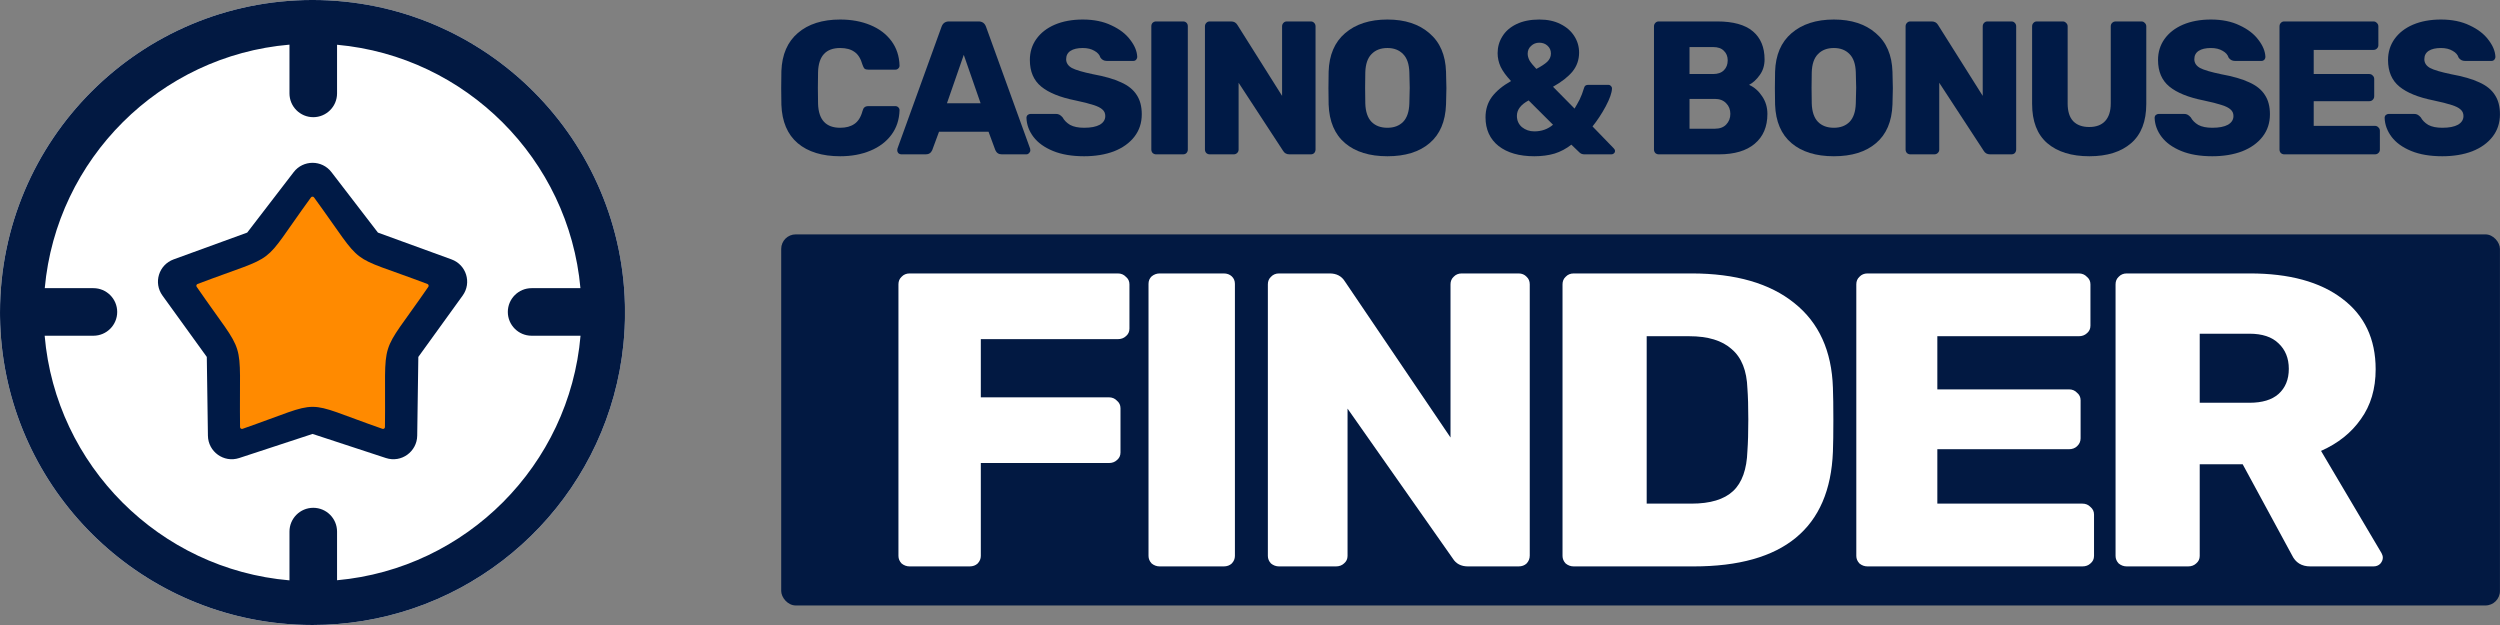
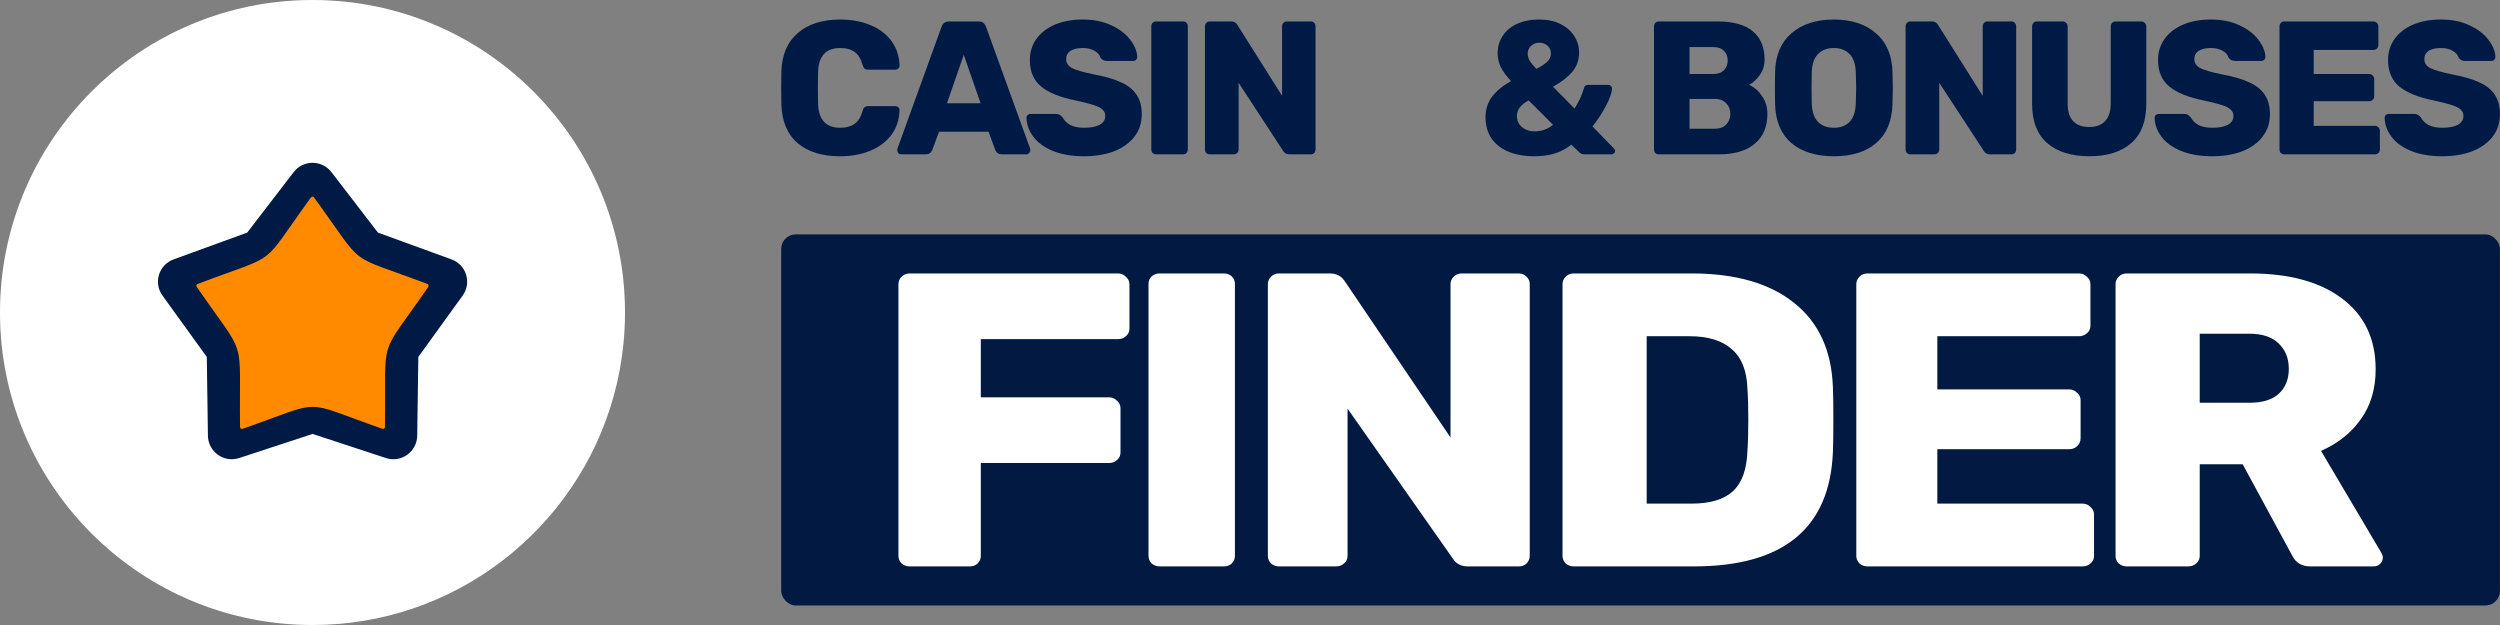
<svg xmlns="http://www.w3.org/2000/svg" width="688" height="172" viewBox="0 0 688 172" fill="none">
  <rect x="0" y="0" width="688" height="172" fill="#808080" stroke="none" />
  <rect x="214.986" y="64.5" width="473" height="102.125" rx="4" fill="#021942" />
  <path d="M250.332 155.875C249.511 155.875 248.771 155.606 248.114 155.069C247.539 154.454 247.252 153.763 247.252 152.996V78.245C247.252 77.4 247.539 76.709 248.114 76.171C248.689 75.557 249.428 75.25 250.332 75.25H307.62C308.523 75.25 309.263 75.557 309.838 76.171C310.495 76.709 310.823 77.4 310.823 78.245V90.454C310.823 91.298 310.495 91.989 309.838 92.527C309.263 93.064 308.523 93.333 307.62 93.333H269.921V109.343H305.156C306.059 109.343 306.799 109.65 307.374 110.264C308.031 110.802 308.359 111.493 308.359 112.338V124.546C308.359 125.391 308.031 126.082 307.374 126.62C306.799 127.157 306.059 127.426 305.156 127.426H269.921V152.996C269.921 153.763 269.633 154.454 269.058 155.069C268.483 155.606 267.744 155.875 266.841 155.875H250.332Z" fill="white" />
  <path d="M319.151 155.875C318.329 155.875 317.59 155.606 316.933 155.069C316.358 154.454 316.071 153.763 316.071 152.996V78.129C316.071 77.285 316.358 76.594 316.933 76.056C317.59 75.519 318.329 75.25 319.151 75.25H336.768C337.672 75.25 338.411 75.519 338.986 76.056C339.561 76.594 339.848 77.285 339.848 78.129V152.996C339.848 153.763 339.561 154.454 338.986 155.069C338.411 155.606 337.672 155.875 336.768 155.875H319.151Z" fill="white" />
  <path d="M351.996 155.875C351.175 155.875 350.435 155.606 349.778 155.069C349.203 154.454 348.916 153.763 348.916 152.996V78.245C348.916 77.4 349.203 76.709 349.778 76.171C350.353 75.557 351.092 75.25 351.996 75.25H365.918C367.807 75.25 369.203 75.98 370.106 77.438L399.182 120.4V78.245C399.182 77.4 399.469 76.709 400.044 76.171C400.619 75.557 401.358 75.25 402.261 75.25H417.908C418.811 75.25 419.551 75.557 420.125 76.171C420.7 76.709 420.988 77.4 420.988 78.245V152.88C420.988 153.725 420.7 154.454 420.125 155.069C419.551 155.606 418.811 155.875 417.908 155.875H403.986C402.097 155.875 400.701 155.146 399.798 153.687L370.846 112.453V152.996C370.846 153.84 370.517 154.531 369.86 155.069C369.285 155.606 368.546 155.875 367.642 155.875H351.996Z" fill="white" />
  <path d="M433.086 155.875C432.265 155.875 431.526 155.606 430.869 155.069C430.294 154.454 430.006 153.763 430.006 152.996V78.245C430.006 77.4 430.294 76.709 430.869 76.171C431.444 75.557 432.183 75.25 433.086 75.25H465.488C477.644 75.25 487.089 77.976 493.824 83.428C500.559 88.803 504.091 96.558 504.419 106.694C504.501 108.921 504.542 111.877 504.542 115.563C504.542 119.248 504.501 122.166 504.419 124.316C503.598 145.355 490.826 155.875 466.104 155.875H433.086ZM465.488 138.598C470.662 138.598 474.482 137.446 476.946 135.143C479.41 132.839 480.724 129.154 480.888 124.086C481.052 121.859 481.134 118.979 481.134 115.447C481.134 111.915 481.052 109.074 480.888 106.924C480.724 102.01 479.286 98.401 476.576 96.097C473.948 93.717 470.046 92.527 464.872 92.527H453.168V138.598H465.488Z" fill="white" />
  <path d="M513.936 155.875C513.115 155.875 512.376 155.606 511.719 155.069C511.144 154.454 510.856 153.763 510.856 152.996V78.245C510.856 77.4 511.144 76.709 511.719 76.171C512.294 75.557 513.033 75.25 513.936 75.25H572.087C572.99 75.25 573.729 75.557 574.304 76.171C574.961 76.709 575.29 77.4 575.29 78.245V89.647C575.29 90.492 574.961 91.183 574.304 91.721C573.729 92.258 572.99 92.527 572.087 92.527H533.156V107.154H569.376C570.28 107.154 571.019 107.462 571.594 108.076C572.251 108.613 572.58 109.304 572.58 110.149V120.63C572.58 121.475 572.251 122.204 571.594 122.819C571.019 123.356 570.28 123.625 569.376 123.625H533.156V138.598H573.072C573.976 138.598 574.715 138.905 575.29 139.52C575.947 140.057 576.276 140.748 576.276 141.593V152.996C576.276 153.84 575.947 154.531 575.29 155.069C574.715 155.606 573.976 155.875 573.072 155.875H513.936Z" fill="white" />
  <path d="M585.282 155.875C584.46 155.875 583.721 155.606 583.064 155.069C582.489 154.454 582.202 153.763 582.202 152.996V78.245C582.202 77.4 582.489 76.709 583.064 76.171C583.639 75.557 584.378 75.25 585.282 75.25H619.162C630.003 75.25 638.463 77.554 644.541 82.161C650.701 86.768 653.781 93.256 653.781 101.626C653.781 107.001 652.426 111.57 649.715 115.332C647.087 119.095 643.432 122.013 638.75 124.086L655.382 152.189C655.629 152.65 655.752 153.072 655.752 153.456C655.752 154.071 655.506 154.646 655.013 155.184C654.52 155.645 653.904 155.875 653.165 155.875H635.794C633.412 155.875 631.728 154.838 630.742 152.765L617.19 127.771H605.363V152.996C605.363 153.84 605.035 154.531 604.378 155.069C603.803 155.606 603.064 155.875 602.16 155.875H585.282ZM619.038 110.84C622.57 110.84 625.239 110.034 627.046 108.421C628.935 106.732 629.88 104.429 629.88 101.511C629.88 98.593 628.935 96.251 627.046 94.485C625.239 92.719 622.57 91.836 619.038 91.836H605.363V110.84H619.038Z" fill="white" />
  <path d="M231.218 43C226.258 43 222.357 41.798 219.512 39.394C216.703 36.99 215.212 33.472 215.038 28.838C215.004 27.898 214.986 26.365 214.986 24.24C214.986 22.08 215.004 20.512 215.038 19.537C215.212 15.008 216.72 11.524 219.565 9.085C222.443 6.612 226.328 5.375 231.218 5.375C234.305 5.375 237.062 5.88 239.49 6.89C241.953 7.901 243.895 9.364 245.317 11.28C246.739 13.196 247.484 15.461 247.554 18.073C247.554 18.387 247.432 18.648 247.19 18.857C246.982 19.066 246.721 19.171 246.409 19.171L239.022 19.171C238.536 19.171 238.172 19.084 237.929 18.91C237.721 18.701 237.53 18.335 237.357 17.812C236.871 16.105 236.126 14.921 235.12 14.259C234.149 13.562 232.848 13.213 231.218 13.213C227.299 13.213 225.27 15.408 225.131 19.798C225.096 20.738 225.079 22.184 225.079 24.135C225.079 26.086 225.096 27.567 225.131 28.577C225.27 32.967 227.299 35.161 231.218 35.161C232.813 35.161 234.114 34.813 235.12 34.116C236.16 33.42 236.906 32.235 237.357 30.563C237.496 30.04 237.686 29.692 237.929 29.518C238.172 29.309 238.536 29.204 239.022 29.204L246.409 29.204C246.721 29.204 246.982 29.309 247.19 29.518C247.432 29.727 247.554 29.988 247.554 30.302C247.484 32.914 246.739 35.179 245.317 37.095C243.895 39.011 241.953 40.474 239.49 41.485C237.062 42.495 234.305 43 231.218 43Z" fill="#001A46" />
  <path d="M248.012 42.477C247.735 42.477 247.475 42.373 247.232 42.164C247.024 41.92 246.92 41.659 246.92 41.38C246.92 41.171 246.937 41.014 246.972 40.91L259.094 7.413C259.44 6.403 260.134 5.898 261.175 5.898L269.29 5.898C270.331 5.898 271.025 6.403 271.371 7.413L283.493 40.91C283.528 41.014 283.545 41.171 283.545 41.38C283.545 41.659 283.424 41.92 283.181 42.164C282.973 42.373 282.73 42.477 282.453 42.477L275.689 42.477C274.857 42.477 274.267 42.094 273.921 41.328L272.048 36.259L258.417 36.259L256.544 41.328C256.197 42.094 255.608 42.477 254.775 42.477L248.012 42.477ZM260.602 28.42L269.863 28.42L265.232 15.095L260.602 28.42Z" fill="#001A46" />
  <path d="M298.348 43C294.983 43 292.122 42.512 289.764 41.537C287.405 40.561 285.619 39.272 284.405 37.67C283.191 36.067 282.55 34.325 282.48 32.444C282.48 32.131 282.584 31.869 282.792 31.66C283.035 31.451 283.313 31.347 283.625 31.347L290.544 31.347C290.96 31.347 291.29 31.416 291.533 31.556C291.81 31.695 292.105 31.939 292.417 32.287C292.868 33.123 293.561 33.82 294.498 34.378C295.469 34.9 296.752 35.161 298.348 35.161C300.221 35.161 301.66 34.883 302.666 34.325C303.672 33.733 304.175 32.932 304.175 31.922C304.175 31.19 303.914 30.598 303.394 30.145C302.874 29.657 302.042 29.239 300.897 28.891C299.752 28.507 298.105 28.089 295.955 27.637C291.758 26.8 288.619 25.529 286.538 23.822C284.457 22.115 283.417 19.676 283.417 16.506C283.417 14.346 284.006 12.43 285.185 10.758C286.399 9.05 288.099 7.727 290.284 6.786C292.504 5.845 295.07 5.375 297.984 5.375C301.036 5.375 303.672 5.915 305.891 6.995C308.146 8.04 309.863 9.364 311.042 10.966C312.256 12.534 312.897 14.085 312.967 15.617C312.967 15.931 312.863 16.21 312.655 16.453C312.446 16.663 312.186 16.767 311.874 16.767L304.591 16.767C303.828 16.767 303.238 16.453 302.822 15.826C302.614 15.095 302.076 14.485 301.209 13.997C300.342 13.475 299.267 13.213 297.984 13.213C296.527 13.213 295.4 13.475 294.602 13.997C293.804 14.52 293.405 15.286 293.405 16.297C293.405 17.307 293.926 18.108 294.966 18.701C296.007 19.258 297.949 19.833 300.793 20.425C304.053 21.017 306.637 21.766 308.545 22.672C310.487 23.543 311.909 24.693 312.811 26.121C313.747 27.515 314.215 29.291 314.215 31.451C314.215 33.82 313.539 35.876 312.186 37.617C310.834 39.359 308.961 40.701 306.568 41.641C304.175 42.547 301.435 43 298.348 43Z" fill="#001A46" />
  <path d="M318.146 42.477C317.8 42.477 317.487 42.355 317.21 42.112C316.967 41.833 316.846 41.519 316.846 41.171L316.846 7.204C316.846 6.821 316.967 6.507 317.21 6.263C317.487 6.019 317.8 5.898 318.146 5.898L325.586 5.898C325.967 5.898 326.28 6.019 326.522 6.263C326.765 6.507 326.887 6.821 326.887 7.204L326.887 41.171C326.887 41.519 326.765 41.833 326.522 42.112C326.28 42.355 325.967 42.477 325.586 42.477L318.146 42.477Z" fill="#001A46" />
  <path d="M332.903 42.477C332.556 42.477 332.244 42.355 331.967 42.112C331.724 41.833 331.602 41.519 331.602 41.171L331.602 7.256C331.602 6.873 331.724 6.559 331.967 6.316C332.209 6.037 332.522 5.898 332.903 5.898L338.782 5.898C339.58 5.898 340.169 6.229 340.551 6.89L352.829 26.382L352.829 7.256C352.829 6.873 352.95 6.559 353.193 6.316C353.435 6.037 353.748 5.898 354.129 5.898L360.736 5.898C361.118 5.898 361.43 6.037 361.673 6.316C361.916 6.559 362.037 6.873 362.037 7.256L362.037 41.119C362.037 41.502 361.916 41.833 361.673 42.112C361.43 42.355 361.118 42.477 360.736 42.477L354.858 42.477C354.06 42.477 353.47 42.147 353.089 41.485L340.863 22.777L340.863 41.171C340.863 41.554 340.724 41.868 340.447 42.112C340.204 42.355 339.892 42.477 339.51 42.477L332.903 42.477Z" fill="#001A46" />
-   <path d="M381.819 43C376.894 43 373.01 41.798 370.166 39.394C367.322 36.99 365.813 33.454 365.64 28.786C365.605 27.811 365.588 26.313 365.588 24.292C365.588 22.271 365.605 20.756 365.64 19.746C365.778 15.147 367.287 11.611 370.166 9.137C373.079 6.629 376.964 5.375 381.819 5.375C386.64 5.375 390.49 6.629 393.369 9.137C396.282 11.611 397.808 15.147 397.947 19.746C398.016 21.766 398.051 23.282 398.051 24.292C398.051 25.337 398.016 26.835 397.947 28.786C397.774 33.454 396.265 36.99 393.421 39.394C390.611 41.798 386.744 43 381.819 43ZM381.819 35.161C383.623 35.161 385.062 34.621 386.137 33.541C387.213 32.427 387.785 30.737 387.854 28.473C387.924 26.452 387.958 25.006 387.958 24.135C387.958 23.264 387.924 21.853 387.854 19.902C387.785 17.638 387.213 15.966 386.137 14.886C385.062 13.771 383.623 13.213 381.819 13.213C379.981 13.213 378.524 13.771 377.449 14.886C376.374 15.966 375.802 17.638 375.732 19.902C375.698 20.878 375.68 22.289 375.68 24.135C375.68 26.017 375.698 27.462 375.732 28.473C375.802 30.737 376.374 32.427 377.449 33.541C378.524 34.621 379.981 35.161 381.819 35.161Z" fill="#001A46" />
  <path d="M422.237 43C418.11 43 414.832 42.059 412.404 40.178C410.011 38.262 408.815 35.632 408.815 32.287C408.815 30.127 409.404 28.246 410.584 26.644C411.797 25.041 413.549 23.595 415.838 22.306C414.52 20.913 413.566 19.606 412.977 18.387C412.422 17.168 412.144 15.914 412.144 14.624C412.144 12.952 412.578 11.419 413.445 10.026C414.312 8.598 415.613 7.465 417.347 6.629C419.081 5.793 421.179 5.375 423.642 5.375C425.896 5.375 427.838 5.793 429.469 6.629C431.133 7.465 432.399 8.58 433.266 9.974C434.133 11.332 434.567 12.83 434.567 14.468C434.567 16.453 433.96 18.195 432.746 19.693C431.532 21.157 429.746 22.55 427.388 23.874L433.318 29.884C433.839 29.013 434.307 28.177 434.723 27.375C435.139 26.539 435.555 25.442 435.972 24.083C436.11 23.595 436.475 23.351 437.064 23.351L442.631 23.351C442.908 23.351 443.134 23.456 443.307 23.665C443.515 23.839 443.619 24.066 443.619 24.344C443.585 25.529 443.012 27.166 441.902 29.256C440.793 31.312 439.579 33.158 438.261 34.796L444.088 40.805C444.33 41.049 444.452 41.293 444.452 41.537C444.452 41.816 444.348 42.042 444.14 42.216C443.966 42.39 443.741 42.477 443.463 42.477L436.024 42.477C435.469 42.477 435.018 42.303 434.671 41.955L432.434 39.812C431.012 40.927 429.469 41.746 427.804 42.268C426.139 42.756 424.283 43 422.237 43ZM422.809 18.962C424.093 18.3 425.081 17.655 425.775 17.028C426.468 16.366 426.815 15.6 426.815 14.729C426.815 13.858 426.503 13.144 425.879 12.586C425.289 12.029 424.526 11.75 423.59 11.75C422.723 11.75 421.977 12.046 421.353 12.639C420.728 13.196 420.416 13.91 420.416 14.781C420.416 15.373 420.59 16.001 420.936 16.663C421.318 17.29 421.942 18.056 422.809 18.962ZM422.237 36.154C424.249 36.154 425.966 35.545 427.388 34.325L420.676 27.637C418.526 28.786 417.451 30.197 417.451 31.869C417.451 33.158 417.919 34.203 418.855 35.005C419.827 35.771 420.954 36.154 422.237 36.154Z" fill="#001A46" />
  <path d="M456.476 42.477C456.129 42.477 455.817 42.355 455.539 42.112C455.297 41.833 455.175 41.519 455.175 41.171L455.175 7.256C455.175 6.873 455.297 6.559 455.539 6.316C455.782 6.037 456.094 5.898 456.476 5.898L472.551 5.898C476.956 5.898 480.234 6.803 482.384 8.615C484.534 10.427 485.61 13.005 485.61 16.349C485.61 18.021 485.159 19.467 484.257 20.686C483.39 21.906 482.419 22.794 481.344 23.351C482.766 23.979 483.962 25.024 484.933 26.487C485.904 27.915 486.39 29.535 486.39 31.347C486.39 34.865 485.228 37.6 482.904 39.551C480.615 41.502 477.32 42.477 473.02 42.477L456.476 42.477ZM471.459 20.373C472.742 20.373 473.731 20.024 474.424 19.328C475.118 18.631 475.465 17.725 475.465 16.61C475.465 15.53 475.118 14.659 474.424 13.997C473.765 13.301 472.777 12.952 471.459 12.952L464.956 12.952L464.956 20.373L471.459 20.373ZM471.927 35.423C473.28 35.423 474.32 35.039 475.049 34.273C475.812 33.472 476.193 32.496 476.193 31.347C476.193 30.162 475.812 29.187 475.049 28.42C474.286 27.619 473.245 27.218 471.927 27.218L464.956 27.218L464.956 35.423L471.927 35.423Z" fill="#001A46" />
  <path d="M504.681 43C499.756 43 495.871 41.798 493.027 39.394C490.183 36.99 488.674 33.454 488.501 28.786C488.466 27.811 488.449 26.313 488.449 24.292C488.449 22.271 488.466 20.756 488.501 19.746C488.64 15.147 490.148 11.611 493.027 9.137C495.941 6.629 499.825 5.375 504.681 5.375C509.502 5.375 513.351 6.629 516.23 9.137C519.144 11.611 520.67 15.147 520.808 19.746C520.878 21.766 520.912 23.282 520.912 24.292C520.912 25.337 520.878 26.835 520.808 28.786C520.635 33.454 519.126 36.99 516.282 39.394C513.473 41.798 509.606 43 504.681 43ZM504.681 35.161C506.484 35.161 507.924 34.621 508.999 33.541C510.074 32.427 510.646 30.737 510.716 28.473C510.785 26.452 510.82 25.006 510.82 24.135C510.82 23.264 510.785 21.853 510.716 19.902C510.646 17.638 510.074 15.966 508.999 14.886C507.924 13.771 506.484 13.213 504.681 13.213C502.843 13.213 501.386 13.771 500.311 14.886C499.235 15.966 498.663 17.638 498.594 19.902C498.559 20.878 498.542 22.289 498.542 24.135C498.542 26.017 498.559 27.462 498.594 28.473C498.663 30.737 499.235 32.427 500.311 33.541C501.386 34.621 502.843 35.161 504.681 35.161Z" fill="#001A46" />
  <path d="M525.719 42.477C525.372 42.477 525.06 42.355 524.783 42.112C524.54 41.833 524.418 41.519 524.418 41.171L524.418 7.256C524.418 6.873 524.54 6.559 524.783 6.316C525.025 6.037 525.337 5.898 525.719 5.898L531.598 5.898C532.396 5.898 532.985 6.229 533.367 6.89L545.644 26.382L545.644 7.256C545.644 6.873 545.766 6.559 546.009 6.316C546.251 6.037 546.564 5.898 546.945 5.898L553.552 5.898C553.934 5.898 554.246 6.037 554.489 6.316C554.731 6.559 554.853 6.873 554.853 7.256L554.853 41.119C554.853 41.502 554.731 41.833 554.489 42.112C554.246 42.355 553.934 42.477 553.552 42.477L547.673 42.477C546.876 42.477 546.286 42.147 545.905 41.485L533.679 22.777L533.679 41.171C533.679 41.554 533.54 41.868 533.263 42.112C533.02 42.355 532.708 42.477 532.326 42.477L525.719 42.477Z" fill="#001A46" />
  <path d="M574.999 43C570.074 43 566.207 41.798 563.398 39.394C560.623 36.99 559.236 33.385 559.236 28.577L559.236 7.256C559.236 6.873 559.357 6.559 559.6 6.316C559.843 6.037 560.155 5.898 560.537 5.898L567.664 5.898C568.045 5.898 568.358 6.037 568.6 6.316C568.878 6.559 569.017 6.873 569.017 7.256L569.017 28.473C569.017 30.633 569.519 32.252 570.525 33.333C571.566 34.412 573.04 34.952 574.947 34.952C576.855 34.952 578.312 34.412 579.317 33.333C580.358 32.218 580.878 30.598 580.878 28.473L580.878 7.256C580.878 6.873 581 6.559 581.242 6.316C581.52 6.037 581.849 5.898 582.231 5.898L589.306 5.898C589.688 5.898 590 6.037 590.243 6.316C590.52 6.559 590.659 6.873 590.659 7.256L590.659 28.577C590.659 33.385 589.272 36.99 586.497 39.394C583.722 41.798 579.89 43 574.999 43Z" fill="#001A46" />
  <path d="M608.82 43C605.456 43 602.594 42.512 600.236 41.537C597.877 40.561 596.091 39.272 594.877 37.67C593.663 36.067 593.022 34.325 592.952 32.444C592.952 32.131 593.056 31.869 593.264 31.66C593.507 31.451 593.785 31.347 594.097 31.347L601.016 31.347C601.432 31.347 601.762 31.416 602.005 31.556C602.282 31.695 602.577 31.939 602.889 32.287C603.34 33.123 604.034 33.82 604.97 34.378C605.941 34.9 607.224 35.161 608.82 35.161C610.693 35.161 612.132 34.883 613.138 34.325C614.144 33.733 614.647 32.932 614.647 31.922C614.647 31.19 614.387 30.598 613.866 30.145C613.346 29.657 612.514 29.239 611.369 28.891C610.225 28.507 608.577 28.089 606.427 27.637C602.23 26.8 599.091 25.529 597.01 23.822C594.929 22.115 593.889 19.676 593.889 16.506C593.889 14.346 594.478 12.43 595.658 10.758C596.872 9.05 598.571 7.727 600.756 6.786C602.976 5.845 605.542 5.375 608.456 5.375C611.508 5.375 614.144 5.915 616.364 6.995C618.618 8.04 620.335 9.364 621.514 10.966C622.728 12.534 623.369 14.085 623.439 15.617C623.439 15.931 623.335 16.21 623.127 16.453C622.919 16.663 622.659 16.767 622.346 16.767L615.063 16.767C614.3 16.767 613.71 16.453 613.294 15.826C613.086 15.095 612.548 14.485 611.681 13.997C610.814 13.475 609.739 13.213 608.456 13.213C606.999 13.213 605.872 13.475 605.074 13.997C604.276 14.52 603.878 15.286 603.878 16.297C603.878 17.307 604.398 18.108 605.438 18.701C606.479 19.258 608.421 19.833 611.265 20.425C614.525 21.017 617.109 21.766 619.017 22.672C620.959 23.543 622.381 24.693 623.283 26.121C624.219 27.515 624.687 29.291 624.687 31.451C624.687 33.82 624.011 35.876 622.658 37.617C621.306 39.359 619.433 40.701 617.04 41.641C614.647 42.547 611.907 43 608.82 43Z" fill="#001A46" />
  <path d="M628.619 42.477C628.272 42.477 627.96 42.355 627.682 42.112C627.439 41.833 627.318 41.519 627.318 41.171L627.318 7.256C627.318 6.873 627.439 6.559 627.682 6.316C627.925 6.037 628.237 5.898 628.619 5.898L653.174 5.898C653.556 5.898 653.868 6.037 654.111 6.316C654.388 6.559 654.527 6.873 654.527 7.256L654.527 12.43C654.527 12.813 654.388 13.127 654.111 13.37C653.868 13.614 653.556 13.736 653.174 13.736L636.734 13.736L636.734 20.373L652.03 20.373C652.411 20.373 652.723 20.512 652.966 20.791C653.244 21.035 653.382 21.348 653.382 21.731L653.382 26.487C653.382 26.87 653.244 27.201 652.966 27.48C652.723 27.724 652.411 27.846 652.03 27.846L636.734 27.846L636.734 34.639L653.59 34.639C653.972 34.639 654.284 34.778 654.527 35.057C654.804 35.301 654.943 35.614 654.943 35.998L654.943 41.171C654.943 41.554 654.804 41.868 654.527 42.112C654.284 42.355 653.972 42.477 653.59 42.477L628.619 42.477Z" fill="#001A46" />
  <path d="M672.119 43C668.755 43 665.893 42.512 663.535 41.537C661.176 40.561 659.39 39.272 658.176 37.67C656.962 36.067 656.321 34.325 656.251 32.444C656.251 32.131 656.355 31.869 656.563 31.66C656.806 31.451 657.084 31.347 657.396 31.347L664.315 31.347C664.731 31.347 665.061 31.416 665.304 31.556C665.581 31.695 665.876 31.939 666.188 32.287C666.639 33.123 667.333 33.82 668.269 34.378C669.24 34.9 670.523 35.161 672.119 35.161C673.992 35.161 675.431 34.883 676.437 34.325C677.443 33.733 677.946 32.932 677.946 31.922C677.946 31.19 677.686 30.598 677.165 30.145C676.645 29.657 675.813 29.239 674.668 28.891C673.524 28.507 671.876 28.089 669.726 27.637C665.529 26.8 662.39 25.529 660.309 23.822C658.228 22.115 657.188 19.676 657.188 16.506C657.188 14.346 657.777 12.43 658.957 10.758C660.171 9.05 661.87 7.727 664.055 6.786C666.275 5.845 668.841 5.375 671.755 5.375C674.807 5.375 677.443 5.915 679.662 6.995C681.917 8.04 683.634 9.364 684.813 10.966C686.027 12.534 686.668 14.085 686.738 15.617C686.738 15.931 686.634 16.21 686.426 16.453C686.218 16.663 685.957 16.767 685.645 16.767L678.362 16.767C677.599 16.767 677.009 16.453 676.593 15.826C676.385 15.095 675.847 14.485 674.98 13.997C674.113 13.475 673.038 13.213 671.755 13.213C670.298 13.213 669.171 13.475 668.373 13.997C667.575 14.52 667.177 15.286 667.177 16.297C667.177 17.307 667.697 18.108 668.737 18.701C669.778 19.258 671.72 19.833 674.564 20.425C677.824 21.017 680.408 21.766 682.316 22.672C684.258 23.543 685.68 24.693 686.582 26.121C687.518 27.515 687.986 29.291 687.986 31.451C687.986 33.82 687.31 35.876 685.957 37.617C684.605 39.359 682.732 40.701 680.339 41.641C677.946 42.547 675.206 43 672.119 43Z" fill="#001A46" />
  <g clip-path="url(#clip0_17416_5427)">
-     <path fill-rule="evenodd" clip-rule="evenodd" d="M172 86C172 88.969 171.85 91.902 171.556 94.793C167.62 133.554 137.943 164.705 99.889 170.884C95.368 171.618 90.728 172 86 172C83.031 172 80.098 171.85 77.207 171.556C34.226 167.191 0.602 131.176 0.008 87.185C0.003 86.791 0 86.396 0 86V85.991C0.005 38.502 38.502 0.005 85.991 0H86C133.496 0 172 38.504 172 86Z" fill="white" />
+     <path fill-rule="evenodd" clip-rule="evenodd" d="M172 86C172 88.969 171.85 91.902 171.556 94.793C167.62 133.554 137.943 164.705 99.889 170.884C95.368 171.618 90.728 172 86 172C83.031 172 80.098 171.85 77.207 171.556C34.226 167.191 0.602 131.176 0.008 87.185C0.003 86.791 0 86.396 0 86V85.991C0.005 38.502 38.502 0.005 85.991 0H86C133.496 0 172 38.504 172 86" fill="white" />
    <ellipse cx="88.688" cy="88.688" rx="56.438" ry="56.438" fill="#001A46" />
    <path d="M86.415 54.32C86.216 54.046 85.784 54.046 85.585 54.32C71.057 74.288 77.656 69.329 54.363 78.154C54.06 78.269 53.938 78.66 54.121 78.927C68.269 99.46 65.748 91.439 66.062 117.537C66.066 117.878 66.422 118.128 66.744 118.016C89.957 109.928 82.166 109.969 105.256 118.016C105.578 118.128 105.934 117.878 105.938 117.537C106.255 91.362 103.841 99.298 117.879 78.927C118.062 78.66 117.94 78.269 117.637 78.154C94.592 69.427 101.099 74.496 86.415 54.32Z" fill="#FF8A00" />
    <path d="M159.721 79.305C156.527 43.853 128.203 15.547 92.747 12.318C86.472 11.747 85.525 11.785 79.655 12.288C44.023 15.333 15.531 43.731 12.314 79.305C11.759 85.45 11.783 86.49 12.288 92.394C15.356 128.112 43.923 156.662 79.655 159.716C85.526 160.218 86.477 160.253 92.747 159.686C128.309 156.466 156.688 127.99 159.747 92.394C160.263 86.388 160.297 85.7 159.721 79.305ZM127.327 81.334L115.125 98.226L114.816 119.911C114.751 124.273 110.479 127.437 106.219 126.053L86.018 119.419L65.817 126.053C61.604 127.436 57.284 124.308 57.22 119.911L56.91 98.226L44.708 81.334C42.174 77.827 43.685 72.875 47.785 71.382L68.029 64.011L80.824 47.364C83.442 43.955 88.597 43.96 91.211 47.364L104.006 64.011L124.251 71.382C128.35 72.875 129.862 77.826 127.327 81.334Z" fill="white" />
-     <path fill-rule="evenodd" clip-rule="evenodd" d="M171.559 94.791C171.853 91.9 172.003 88.967 172.003 85.998C172.003 38.502 133.499 -0.002 86.003 -0.002L85.994 -0.002C38.505 0.003 0.008 38.5 0.003 85.989L0.003 85.998C0.003 86.394 0.006 86.789 0.011 87.183C0.605 131.174 34.229 167.189 77.21 171.554C80.101 171.848 83.034 171.998 86.003 171.998C90.731 171.998 95.371 171.616 99.892 170.882C137.946 164.703 167.623 133.552 171.559 94.791ZM146.299 79.303C142.686 79.303 139.753 82.235 139.753 85.848C139.753 89.46 142.686 92.392 146.299 92.392H159.762C156.703 127.988 128.321 156.464 92.756 159.684V146.292C92.756 142.675 89.823 139.748 86.21 139.748C82.596 139.748 79.663 142.675 79.663 146.292V159.715C43.928 156.661 15.359 128.11 12.291 92.392H25.706C29.32 92.392 32.253 89.46 32.253 85.848C32.253 82.235 29.32 79.303 25.706 79.303H12.317C15.525 43.729 44.028 15.331 79.663 12.286V25.704C79.663 29.321 82.596 32.248 86.21 32.248C89.823 32.248 92.756 29.321 92.756 25.704V12.316C128.216 15.528 156.541 43.851 159.736 79.303H146.299Z" fill="#021942" />
  </g>
  <defs>
    <clipPath id="clip0_17416_5427">
      <rect width="171.986" height="172" fill="white" />
    </clipPath>
  </defs>
</svg>